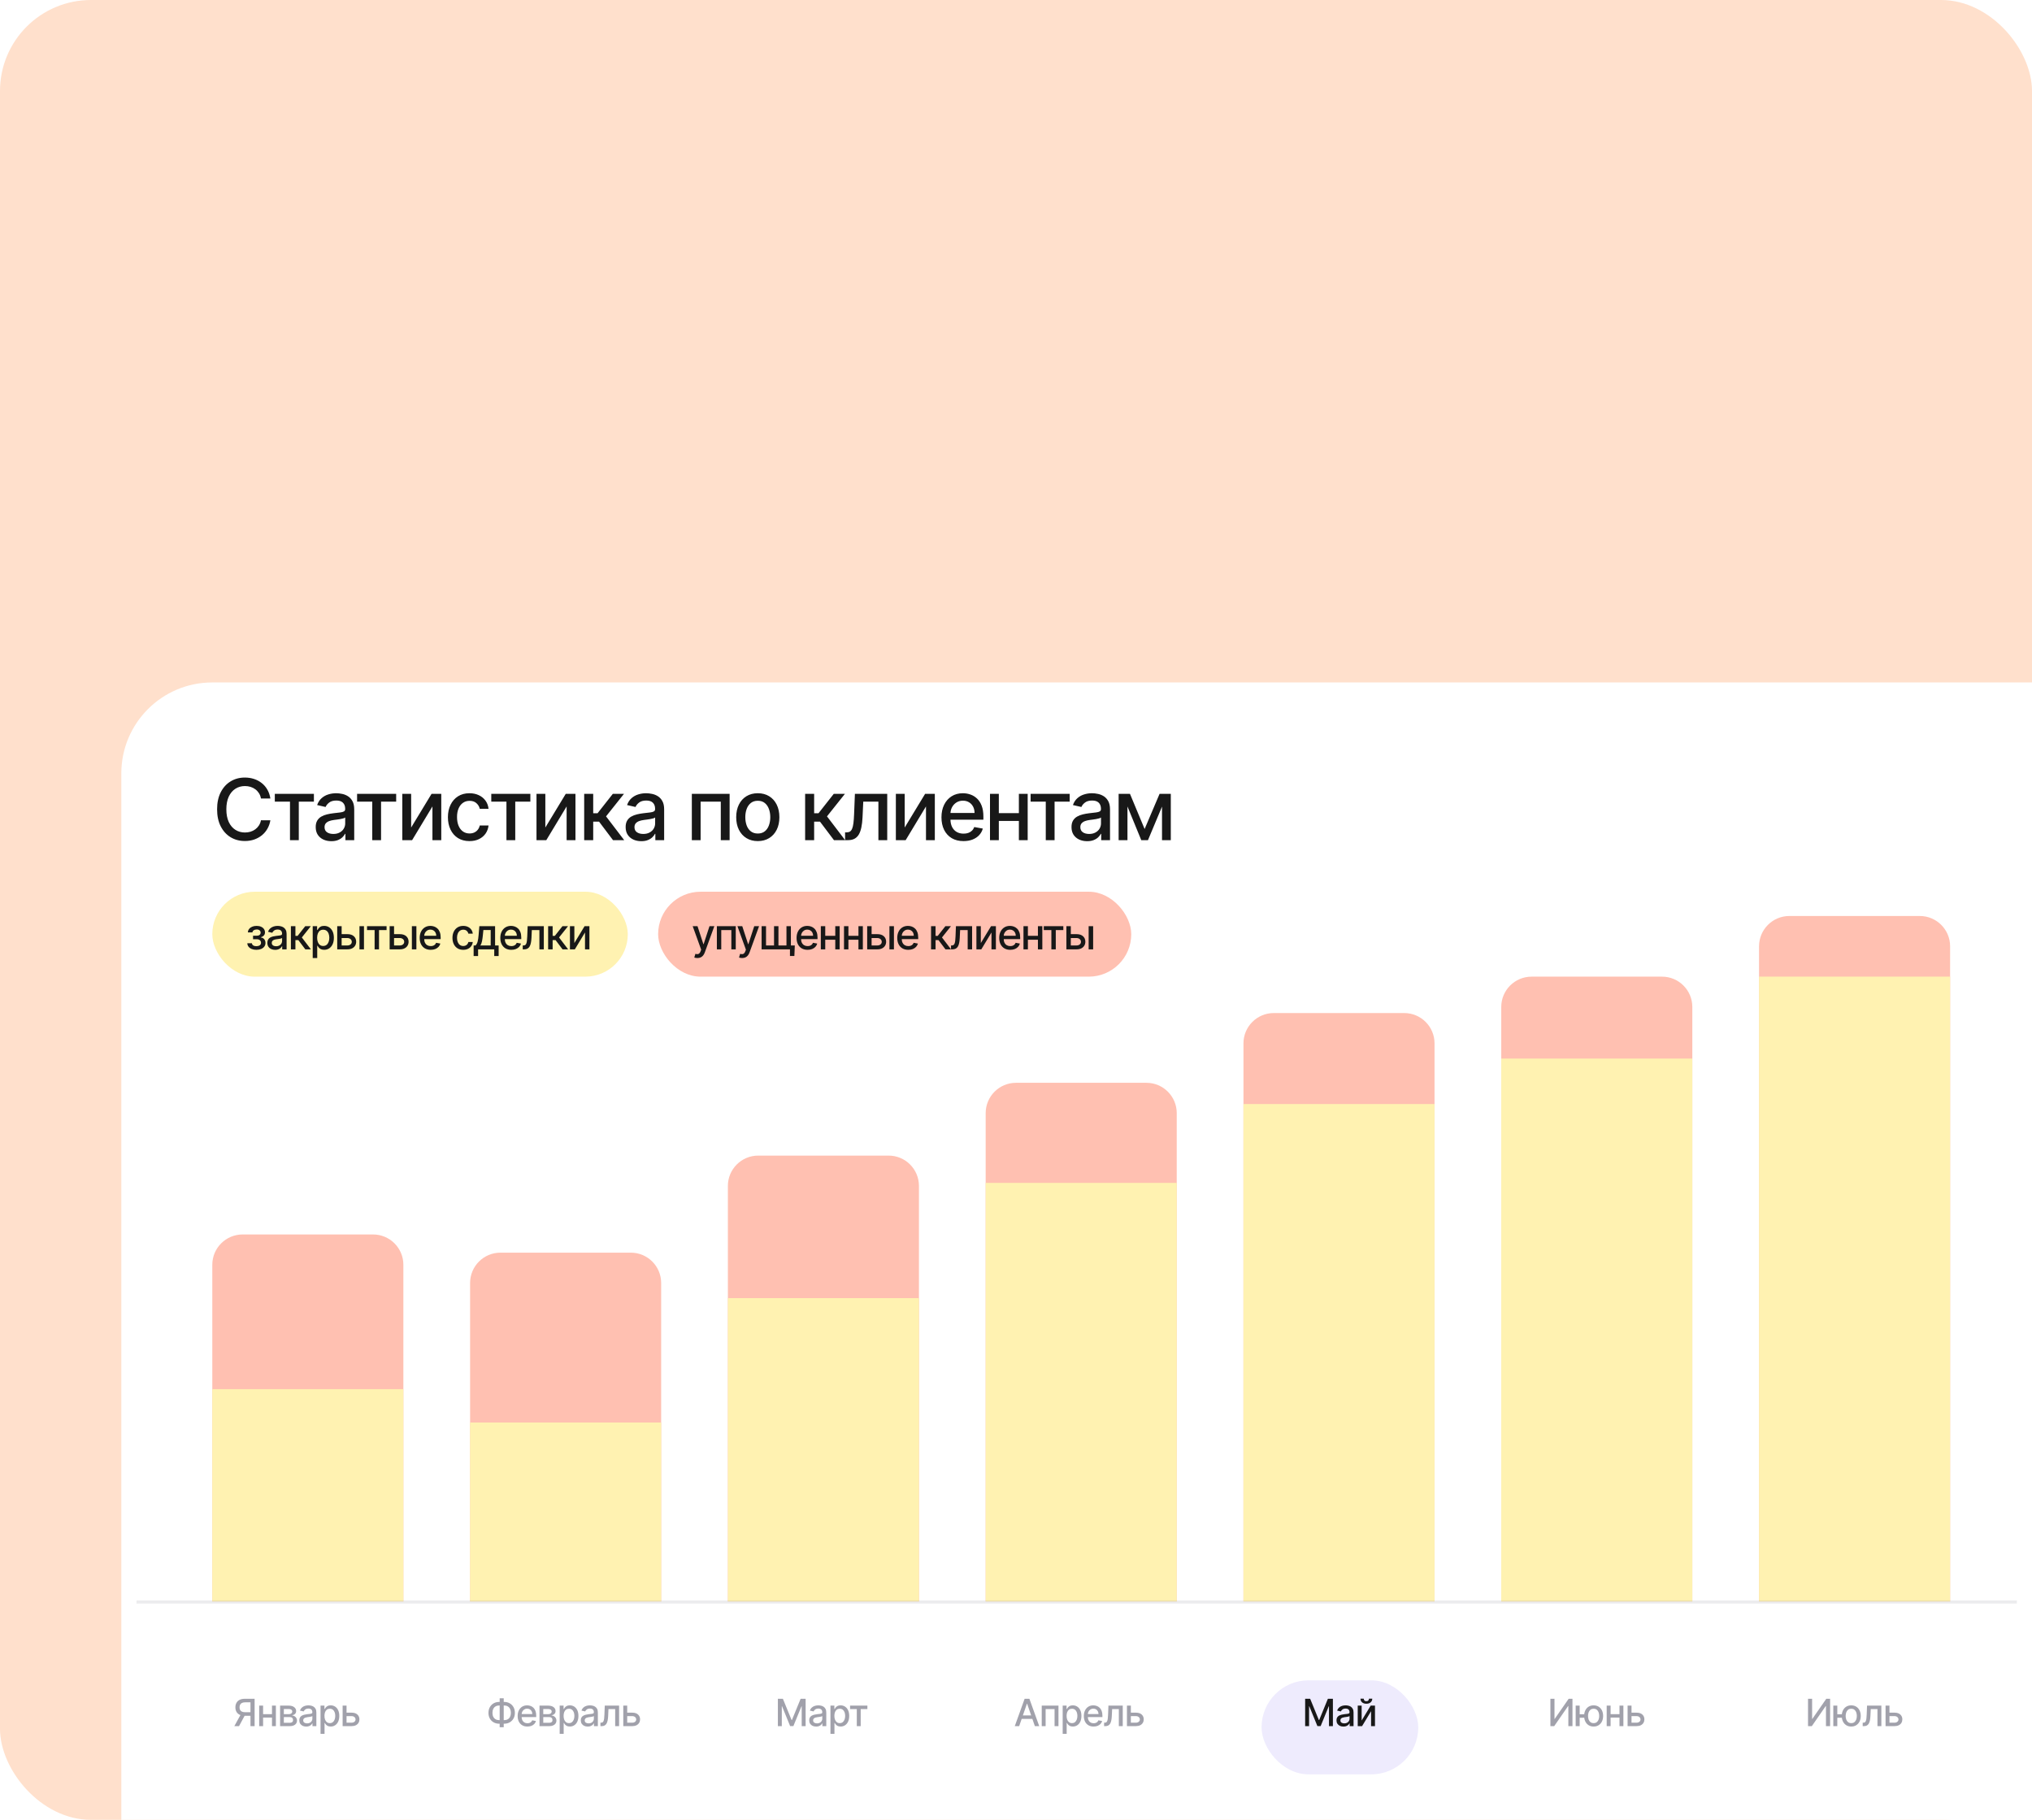
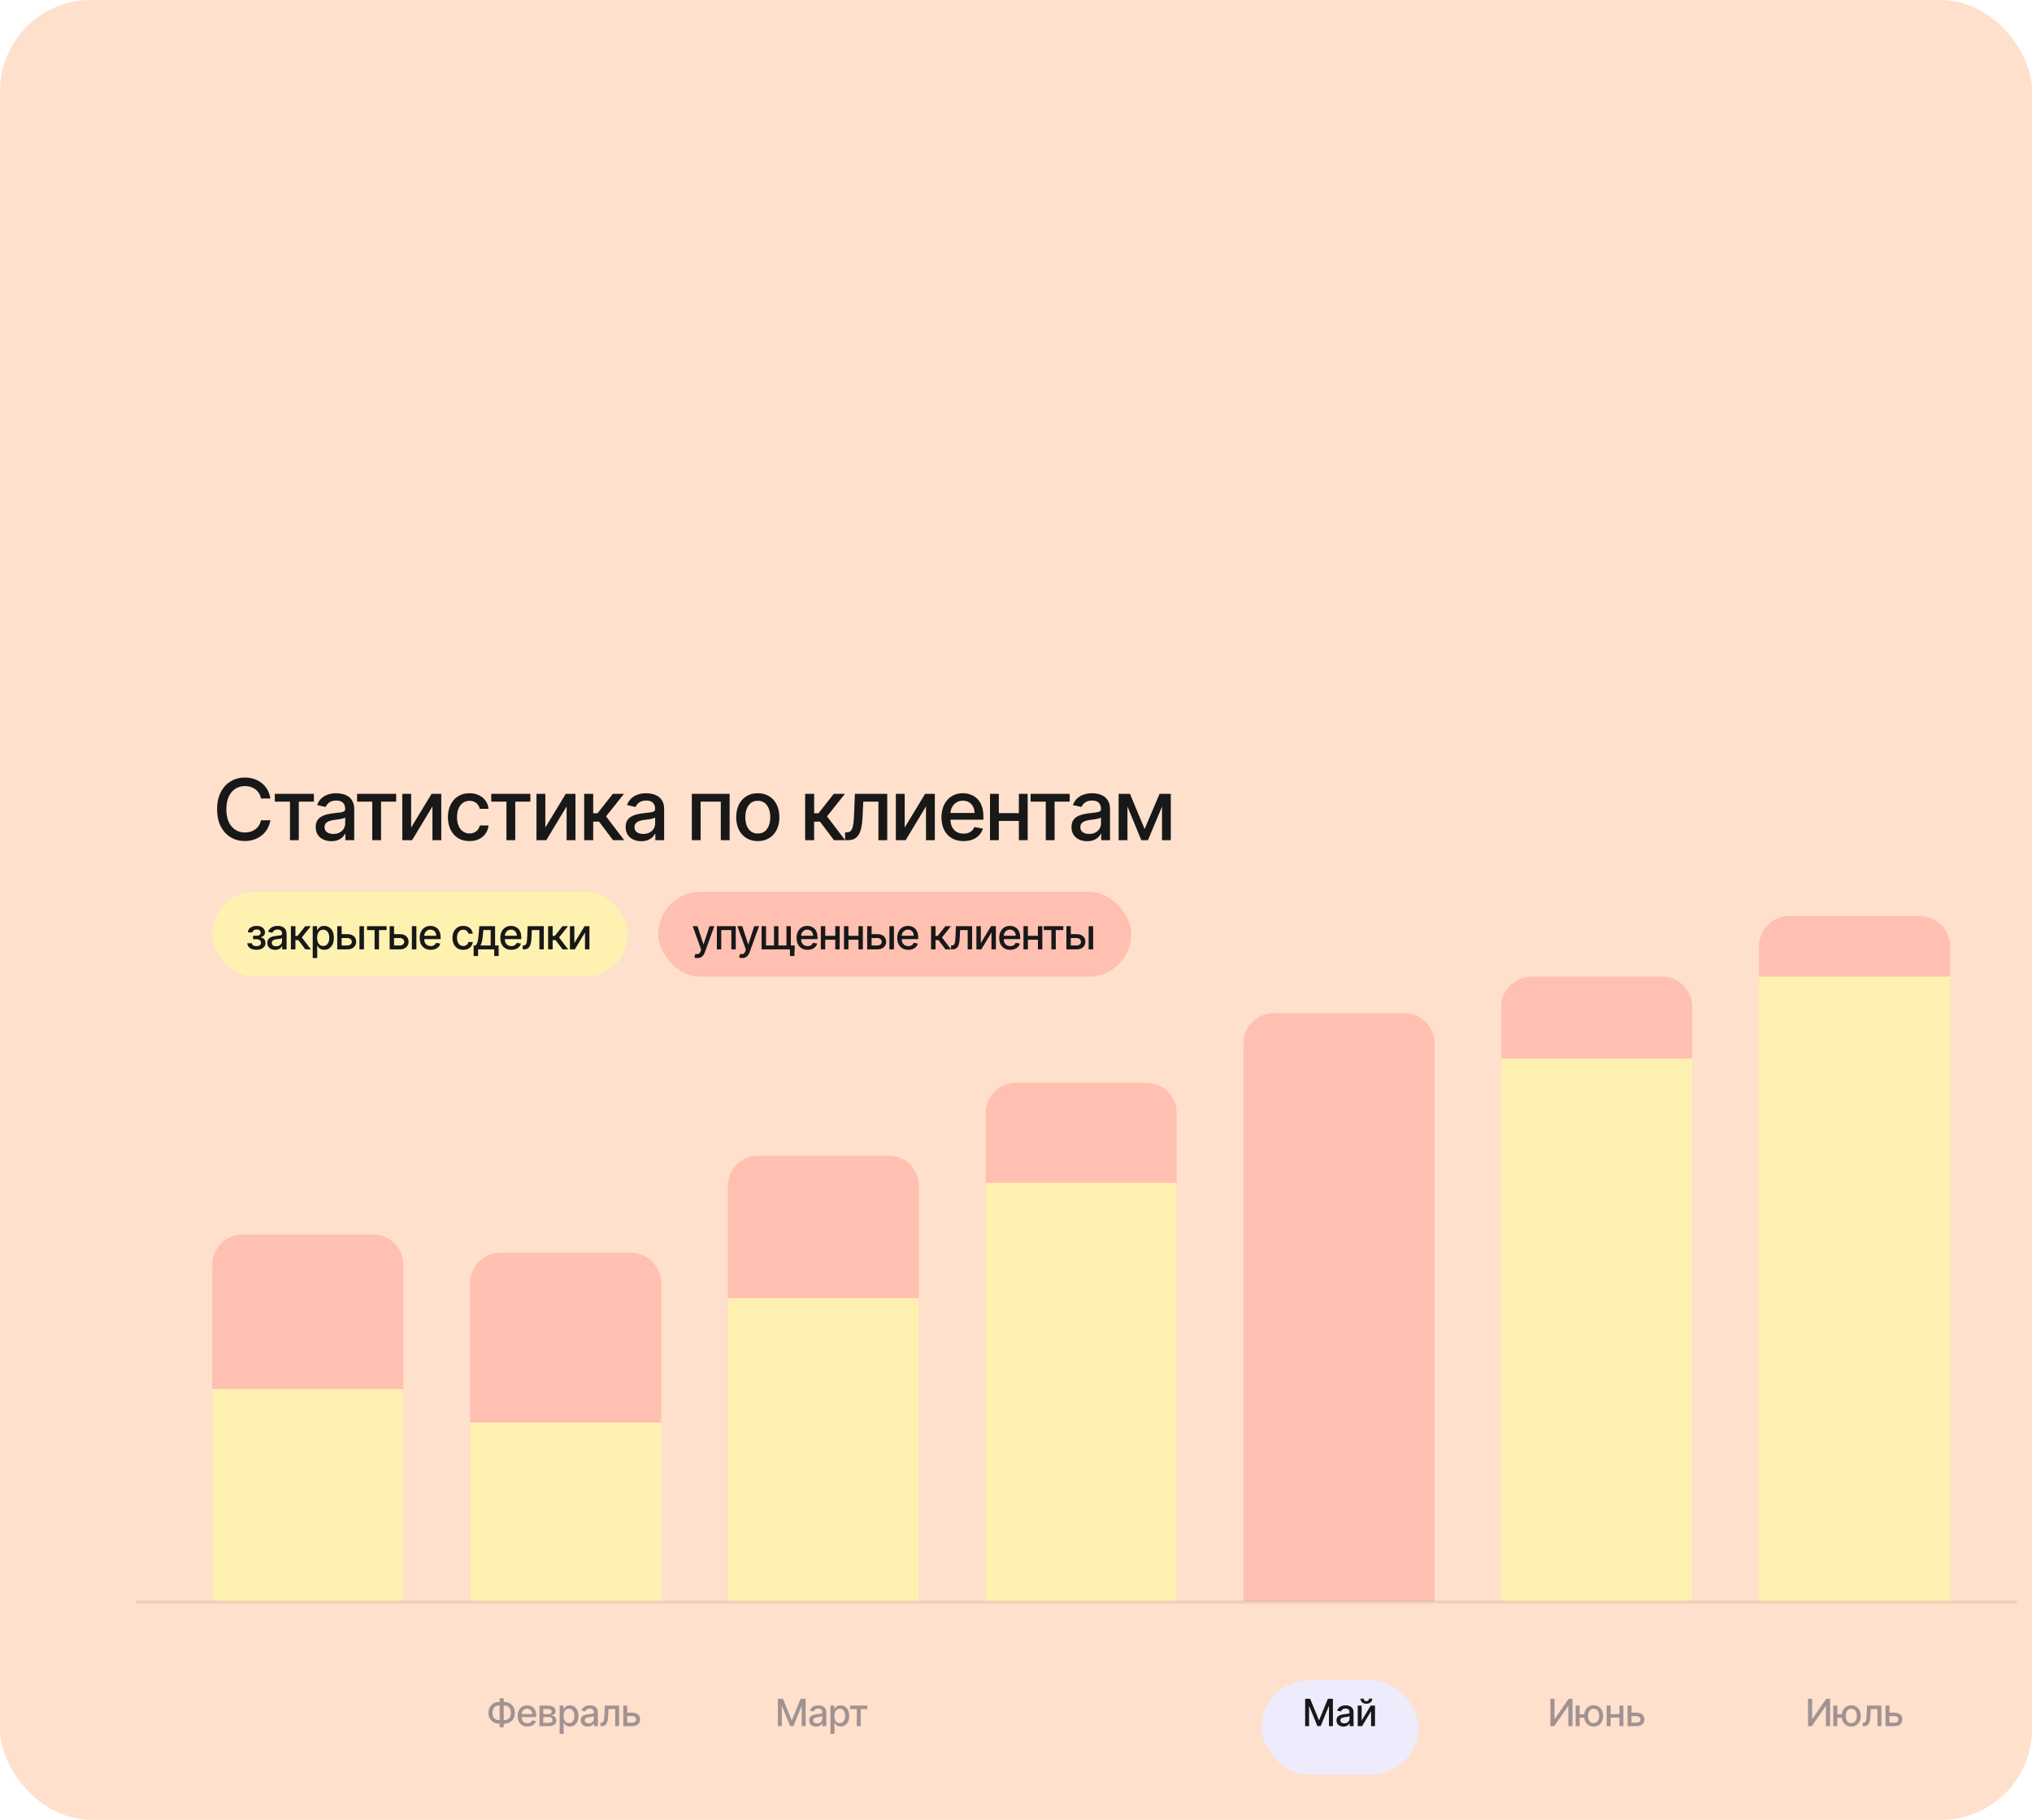
<svg xmlns="http://www.w3.org/2000/svg" width="670" height="600" viewBox="0 0 670 600" fill="none">
  <rect width="670" height="600" rx="30" fill="#FFE0CC" />
  <g clip-path="url(#clip0_563_5041)">
-     <path d="M40 255C40 238.431 53.431 225 70 225H670V600H40V255Z" fill="white" />
    <g filter="url(#filter0_d_563_5041)">
      <rect x="415.967" y="548.834" width="51.667" height="31" rx="15.5" fill="#EEEBFD" />
    </g>
    <path d="M70 417C70 411.477 74.477 407 80 407H123C128.523 407 133 411.477 133 417V528H70V417Z" fill="#FFC0B1" />
    <rect x="70" y="458" width="63" height="70" fill="#FFF2B1" />
    <path d="M155 423C155 417.477 159.477 413 165 413H208C213.523 413 218 417.477 218 423V528H155V423Z" fill="#FFC0B1" />
    <rect x="155" y="469" width="63" height="59" fill="#FFF2B1" />
    <path d="M240 391C240 385.477 244.477 381 250 381H293C298.523 381 303 385.477 303 391V528H240V391Z" fill="#FFC0B1" />
    <rect x="240" y="428" width="63" height="100" fill="#FFF2B1" />
    <path d="M325 367C325 361.477 329.477 357 335 357H378C383.523 357 388 361.477 388 367V528H325V367Z" fill="#FFC0B1" />
    <rect x="325" y="390" width="63" height="138" fill="#FFF2B1" />
    <path d="M410 344C410 338.477 414.477 334 420 334H463C468.523 334 473 338.477 473 344V528H410V344Z" fill="#FFC0B1" />
-     <rect x="410" y="364" width="63" height="164" fill="#FFF2B1" />
    <path d="M495 332C495 326.477 499.477 322 505 322H548C553.523 322 558 326.477 558 332V528H495V332Z" fill="#FFC0B1" />
    <rect x="495" y="349" width="63" height="179" fill="#FFF2B1" />
    <path d="M580 312C580 306.477 584.477 302 590 302H633C638.523 302 643 306.477 643 312V528H580V312Z" fill="#FFC0B1" />
    <rect x="580" y="322" width="63" height="206" fill="#FFF2B1" />
-     <path opacity="0.5" d="M83.952 569.102H82.587V561.25H80.878C80.432 561.25 80.07 561.318 79.791 561.453C79.512 561.585 79.308 561.776 79.179 562.025C79.049 562.275 78.985 562.57 78.985 562.91C78.985 563.248 79.049 563.537 79.179 563.778C79.308 564.019 79.51 564.202 79.786 564.328C80.062 564.454 80.422 564.518 80.865 564.518H83.177V565.689H80.737C80.042 565.689 79.462 565.573 78.998 565.341C78.537 565.109 78.191 564.785 77.959 564.368C77.73 563.948 77.615 563.462 77.615 562.91C77.615 562.356 77.73 561.867 77.959 561.444C78.188 561.018 78.533 560.685 78.994 560.444C79.458 560.204 80.037 560.083 80.733 560.083H83.952V569.102ZM79.5 565.033H81.006L78.818 569.102H77.272L79.5 565.033ZM90.044 565.152V566.292H86.381V565.152H90.044ZM86.751 562.338V569.102H85.46V562.338H86.751ZM90.965 562.338V569.102H89.679V562.338H90.965ZM92.354 569.102V562.338H95.159C95.922 562.338 96.527 562.501 96.973 562.827C97.419 563.15 97.642 563.588 97.642 564.143C97.642 564.54 97.516 564.854 97.264 565.086C97.011 565.318 96.677 565.473 96.26 565.552C96.562 565.588 96.84 565.679 97.092 565.825C97.344 565.969 97.547 566.163 97.7 566.407C97.855 566.65 97.933 566.941 97.933 567.279C97.933 567.637 97.841 567.954 97.656 568.23C97.471 568.503 97.202 568.717 96.85 568.873C96.5 569.025 96.079 569.102 95.586 569.102H92.354ZM93.591 568.001H95.586C95.912 568.001 96.167 567.923 96.352 567.767C96.537 567.612 96.63 567.4 96.63 567.133C96.63 566.819 96.537 566.573 96.352 566.393C96.167 566.211 95.912 566.12 95.586 566.12H93.591V568.001ZM93.591 565.156H95.172C95.419 565.156 95.63 565.121 95.806 565.05C95.985 564.98 96.122 564.88 96.216 564.751C96.313 564.619 96.361 564.463 96.361 564.284C96.361 564.023 96.254 563.819 96.04 563.672C95.825 563.525 95.532 563.452 95.159 563.452H93.591V565.156ZM100.974 569.251C100.545 569.251 100.158 569.172 99.811 569.013C99.465 568.852 99.19 568.619 98.988 568.313C98.788 568.008 98.688 567.634 98.688 567.19C98.688 566.809 98.762 566.495 98.909 566.248C99.055 566.002 99.253 565.806 99.503 565.662C99.752 565.519 100.031 565.41 100.34 565.337C100.648 565.263 100.962 565.207 101.282 565.169C101.687 565.122 102.016 565.084 102.268 565.055C102.521 565.023 102.704 564.971 102.819 564.901C102.933 564.83 102.99 564.716 102.99 564.557V564.526C102.99 564.142 102.882 563.844 102.665 563.633C102.45 563.421 102.13 563.315 101.705 563.315C101.261 563.315 100.912 563.414 100.657 563.611C100.404 563.804 100.229 564.02 100.133 564.258L98.895 563.976C99.042 563.565 99.256 563.233 99.538 562.981C99.823 562.725 100.15 562.54 100.52 562.426C100.89 562.309 101.279 562.25 101.687 562.25C101.957 562.25 102.243 562.282 102.546 562.347C102.851 562.408 103.136 562.523 103.4 562.69C103.667 562.858 103.886 563.097 104.056 563.408C104.226 563.716 104.311 564.117 104.311 564.61V569.102H103.026V568.177H102.973C102.888 568.347 102.76 568.514 102.59 568.679C102.419 568.843 102.201 568.98 101.934 569.088C101.666 569.197 101.346 569.251 100.974 569.251ZM101.26 568.194C101.624 568.194 101.935 568.123 102.193 567.979C102.455 567.835 102.653 567.647 102.788 567.415C102.926 567.18 102.995 566.929 102.995 566.662V565.79C102.948 565.837 102.857 565.881 102.722 565.922C102.59 565.96 102.439 565.994 102.268 566.024C102.098 566.05 101.932 566.075 101.771 566.098C101.609 566.119 101.474 566.137 101.366 566.151C101.11 566.184 100.877 566.238 100.665 566.314C100.457 566.391 100.29 566.501 100.163 566.644C100.04 566.785 99.978 566.973 99.978 567.208C99.978 567.534 100.099 567.781 100.34 567.948C100.58 568.112 100.887 568.194 101.26 568.194ZM105.693 571.638V562.338H106.979V563.434H107.089C107.165 563.293 107.275 563.131 107.419 562.946C107.563 562.761 107.763 562.599 108.018 562.461C108.274 562.32 108.611 562.25 109.031 562.25C109.577 562.25 110.064 562.388 110.493 562.664C110.921 562.94 111.258 563.337 111.501 563.857C111.748 564.377 111.871 565.002 111.871 565.733C111.871 566.464 111.749 567.091 111.506 567.613C111.262 568.133 110.927 568.534 110.502 568.815C110.076 569.094 109.59 569.234 109.044 569.234C108.633 569.234 108.297 569.165 108.036 569.027C107.777 568.889 107.575 568.727 107.428 568.542C107.281 568.357 107.168 568.193 107.089 568.049H107.01V571.638H105.693ZM106.983 565.72C106.983 566.195 107.052 566.612 107.19 566.97C107.328 567.328 107.528 567.609 107.789 567.811C108.05 568.011 108.37 568.111 108.749 568.111C109.142 568.111 109.471 568.007 109.735 567.798C110 567.587 110.199 567.301 110.334 566.939C110.472 566.578 110.541 566.172 110.541 565.72C110.541 565.274 110.474 564.873 110.339 564.518C110.207 564.162 110.007 563.882 109.74 563.677C109.476 563.471 109.145 563.368 108.749 563.368C108.367 563.368 108.045 563.467 107.78 563.663C107.519 563.86 107.321 564.135 107.186 564.487C107.051 564.839 106.983 565.25 106.983 565.72ZM113.965 564.663H115.929C116.757 564.663 117.394 564.868 117.84 565.279C118.286 565.69 118.509 566.22 118.509 566.869C118.509 567.292 118.41 567.672 118.21 568.01C118.01 568.347 117.718 568.614 117.334 568.811C116.949 569.005 116.481 569.102 115.929 569.102H112.974V562.338H114.264V567.965H115.929C116.308 567.965 116.619 567.867 116.862 567.67C117.106 567.471 117.228 567.217 117.228 566.909C117.228 566.583 117.106 566.317 116.862 566.112C116.619 565.903 116.308 565.799 115.929 565.799H113.965V564.663Z" fill="#454459" />
    <path d="M430.339 560.083H431.991L434.862 567.094H434.967L437.838 560.083H439.49V569.102H438.195V562.576H438.111L435.452 569.088H434.377L431.718 562.571H431.634V569.102H430.339V560.083ZM442.959 569.251C442.53 569.251 442.143 569.172 441.796 569.013C441.45 568.852 441.175 568.619 440.973 568.313C440.773 568.008 440.673 567.634 440.673 567.19C440.673 566.809 440.747 566.495 440.893 566.248C441.04 566.002 441.238 565.806 441.488 565.662C441.737 565.519 442.016 565.41 442.325 565.337C442.633 565.263 442.947 565.207 443.267 565.169C443.672 565.122 444.001 565.084 444.253 565.055C444.506 565.023 444.689 564.971 444.804 564.901C444.918 564.83 444.975 564.716 444.975 564.557V564.526C444.975 564.142 444.867 563.844 444.65 563.633C444.435 563.421 444.115 563.315 443.69 563.315C443.246 563.315 442.897 563.414 442.642 563.611C442.389 563.804 442.214 564.02 442.118 564.258L440.88 563.976C441.027 563.565 441.241 563.233 441.523 562.981C441.808 562.725 442.135 562.54 442.505 562.426C442.875 562.309 443.264 562.25 443.672 562.25C443.942 562.25 444.228 562.282 444.531 562.347C444.836 562.408 445.121 562.523 445.385 562.69C445.652 562.858 445.871 563.097 446.041 563.408C446.211 563.716 446.296 564.117 446.296 564.61V569.102H445.011V568.177H444.958C444.873 568.347 444.745 568.514 444.575 568.679C444.404 568.843 444.186 568.98 443.919 569.088C443.651 569.197 443.331 569.251 442.959 569.251ZM443.245 568.194C443.609 568.194 443.92 568.123 444.178 567.979C444.44 567.835 444.638 567.647 444.773 567.415C444.911 567.18 444.98 566.929 444.98 566.662V565.79C444.933 565.837 444.842 565.881 444.707 565.922C444.575 565.96 444.423 565.994 444.253 566.024C444.083 566.05 443.917 566.075 443.756 566.098C443.594 566.119 443.459 566.137 443.351 566.151C443.095 566.184 442.862 566.238 442.65 566.314C442.442 566.391 442.275 566.501 442.148 566.644C442.025 566.785 441.963 566.973 441.963 567.208C441.963 567.534 442.084 567.781 442.325 567.948C442.565 568.112 442.872 568.194 443.245 568.194ZM448.968 567.257L451.949 562.338H453.367V569.102H452.077V564.179L449.109 569.102H447.678V562.338H448.968V567.257ZM451.386 560.048H452.469C452.469 560.544 452.293 560.948 451.941 561.259C451.591 561.567 451.119 561.721 450.523 561.721C449.93 561.721 449.459 561.567 449.109 561.259C448.76 560.948 448.585 560.544 448.585 560.048H449.664C449.664 560.268 449.729 560.464 449.858 560.634C449.987 560.801 450.209 560.885 450.523 560.885C450.831 560.885 451.051 560.801 451.183 560.634C451.318 560.466 451.386 560.271 451.386 560.048Z" fill="#181818" />
    <path opacity="0.5" d="M164.605 561.123H166.23C166.917 561.123 167.526 561.274 168.057 561.576C168.592 561.876 169.01 562.297 169.312 562.84C169.618 563.38 169.77 564.008 169.77 564.725C169.77 565.435 169.618 566.059 169.312 566.596C169.01 567.133 168.592 567.553 168.057 567.855C167.526 568.155 166.917 568.305 166.23 568.305H164.605C163.918 568.305 163.308 568.156 162.773 567.86C162.239 567.56 161.819 567.144 161.514 566.609C161.212 566.075 161.06 565.451 161.06 564.738C161.06 564.019 161.213 563.387 161.518 562.844C161.824 562.301 162.242 561.878 162.773 561.576C163.308 561.274 163.918 561.123 164.605 561.123ZM164.605 562.298C164.136 562.298 163.735 562.397 163.403 562.593C163.071 562.787 162.817 563.066 162.641 563.43C162.465 563.794 162.377 564.23 162.377 564.738C162.377 565.234 162.465 565.661 162.641 566.019C162.82 566.374 163.076 566.649 163.407 566.843C163.739 567.033 164.138 567.129 164.605 567.129H166.234C166.701 567.129 167.099 567.033 167.428 566.843C167.76 566.649 168.012 566.373 168.185 566.015C168.361 565.654 168.449 565.224 168.449 564.725C168.449 564.223 168.361 563.791 168.185 563.43C168.012 563.066 167.76 562.787 167.428 562.593C167.099 562.397 166.701 562.298 166.234 562.298H164.605ZM166.089 559.925V569.471H164.755V559.925H166.089ZM173.9 569.238C173.233 569.238 172.66 569.096 172.178 568.811C171.7 568.523 171.33 568.12 171.068 567.6C170.81 567.077 170.681 566.465 170.681 565.764C170.681 565.071 170.81 564.46 171.068 563.932C171.33 563.404 171.694 562.991 172.16 562.695C172.63 562.398 173.179 562.25 173.807 562.25C174.189 562.25 174.559 562.313 174.917 562.439C175.275 562.565 175.597 562.764 175.881 563.034C176.166 563.304 176.391 563.655 176.555 564.086C176.719 564.515 176.802 565.036 176.802 565.649V566.116H171.425V565.13H175.511C175.511 564.783 175.441 564.477 175.3 564.209C175.159 563.939 174.961 563.726 174.706 563.571C174.453 563.415 174.157 563.337 173.816 563.337C173.446 563.337 173.123 563.428 172.847 563.611C172.574 563.79 172.363 564.024 172.213 564.315C172.067 564.603 171.993 564.915 171.993 565.253V566.024C171.993 566.476 172.072 566.86 172.231 567.177C172.392 567.494 172.617 567.737 172.905 567.904C173.192 568.068 173.528 568.15 173.913 568.15C174.163 568.15 174.39 568.115 174.596 568.045C174.801 567.971 174.979 567.863 175.128 567.719C175.278 567.575 175.393 567.397 175.472 567.186L176.718 567.411C176.618 567.778 176.439 568.099 176.181 568.375C175.925 568.648 175.604 568.861 175.216 569.013C174.832 569.163 174.393 569.238 173.9 569.238ZM177.89 569.102V562.338H180.695C181.459 562.338 182.063 562.501 182.51 562.827C182.956 563.15 183.179 563.588 183.179 564.143C183.179 564.54 183.053 564.854 182.8 565.086C182.548 565.318 182.213 565.473 181.796 565.552C182.099 565.588 182.376 565.679 182.629 565.825C182.881 565.969 183.084 566.163 183.236 566.407C183.392 566.65 183.47 566.941 183.47 567.279C183.47 567.637 183.377 567.954 183.192 568.23C183.007 568.503 182.739 568.717 182.386 568.873C182.037 569.025 181.616 569.102 181.123 569.102H177.89ZM179.128 568.001H181.123C181.448 568.001 181.704 567.923 181.889 567.767C182.074 567.612 182.166 567.4 182.166 567.133C182.166 566.819 182.074 566.573 181.889 566.393C181.704 566.211 181.448 566.12 181.123 566.12H179.128V568.001ZM179.128 565.156H180.709C180.955 565.156 181.167 565.121 181.343 565.05C181.522 564.98 181.658 564.88 181.752 564.751C181.849 564.619 181.898 564.463 181.898 564.284C181.898 564.023 181.79 563.819 181.576 563.672C181.362 563.525 181.068 563.452 180.695 563.452H179.128V565.156ZM184.542 571.638V562.338H185.828V563.434H185.938C186.014 563.293 186.124 563.131 186.268 562.946C186.412 562.761 186.612 562.599 186.867 562.461C187.122 562.32 187.46 562.25 187.88 562.25C188.426 562.25 188.913 562.388 189.342 562.664C189.77 562.94 190.106 563.337 190.35 563.857C190.597 564.377 190.72 565.002 190.72 565.733C190.72 566.464 190.598 567.091 190.354 567.613C190.111 568.133 189.776 568.534 189.35 568.815C188.925 569.094 188.439 569.234 187.893 569.234C187.482 569.234 187.146 569.165 186.885 569.027C186.626 568.889 186.424 568.727 186.277 568.542C186.13 568.357 186.017 568.193 185.938 568.049H185.859V571.638H184.542ZM185.832 565.72C185.832 566.195 185.901 566.612 186.039 566.97C186.177 567.328 186.377 567.609 186.638 567.811C186.899 568.011 187.219 568.111 187.598 568.111C187.991 568.111 188.32 568.007 188.584 567.798C188.848 567.587 189.048 567.301 189.183 566.939C189.321 566.578 189.39 566.172 189.39 565.72C189.39 565.274 189.323 564.873 189.188 564.518C189.055 564.162 188.856 563.882 188.589 563.677C188.324 563.471 187.994 563.368 187.598 563.368C187.216 563.368 186.893 563.467 186.629 563.663C186.368 563.86 186.17 564.135 186.035 564.487C185.9 564.839 185.832 565.25 185.832 565.72ZM193.791 569.251C193.363 569.251 192.975 569.172 192.629 569.013C192.282 568.852 192.008 568.619 191.805 568.313C191.606 568.008 191.506 567.634 191.506 567.19C191.506 566.809 191.579 566.495 191.726 566.248C191.873 566.002 192.071 565.806 192.321 565.662C192.57 565.519 192.849 565.41 193.157 565.337C193.466 565.263 193.78 565.207 194.1 565.169C194.505 565.122 194.834 565.084 195.086 565.055C195.338 565.023 195.522 564.971 195.636 564.901C195.751 564.83 195.808 564.716 195.808 564.557V564.526C195.808 564.142 195.7 563.844 195.482 563.633C195.268 563.421 194.948 563.315 194.522 563.315C194.079 563.315 193.73 563.414 193.474 563.611C193.222 563.804 193.047 564.02 192.95 564.258L191.713 563.976C191.86 563.565 192.074 563.233 192.356 562.981C192.641 562.725 192.968 562.54 193.338 562.426C193.708 562.309 194.097 562.25 194.505 562.25C194.775 562.25 195.061 562.282 195.363 562.347C195.669 562.408 195.953 562.523 196.218 562.69C196.485 562.858 196.704 563.097 196.874 563.408C197.044 563.716 197.129 564.117 197.129 564.61V569.102H195.843V568.177H195.791C195.705 568.347 195.578 568.514 195.407 568.679C195.237 568.843 195.018 568.98 194.751 569.088C194.484 569.197 194.164 569.251 193.791 569.251ZM194.078 568.194C194.442 568.194 194.753 568.123 195.011 567.979C195.272 567.835 195.471 567.647 195.606 567.415C195.744 567.18 195.813 566.929 195.813 566.662V565.79C195.766 565.837 195.675 565.881 195.54 565.922C195.407 565.96 195.256 565.994 195.086 566.024C194.916 566.05 194.75 566.075 194.588 566.098C194.427 566.119 194.292 566.137 194.183 566.151C193.928 566.184 193.695 566.238 193.483 566.314C193.275 566.391 193.107 566.501 192.981 566.644C192.858 566.785 192.796 566.973 192.796 567.208C192.796 567.534 192.917 567.781 193.157 567.948C193.398 568.112 193.705 568.194 194.078 568.194ZM197.978 569.102L197.974 567.961H198.216C198.404 567.961 198.561 567.921 198.687 567.842C198.816 567.76 198.922 567.622 199.004 567.428C199.086 567.235 199.149 566.967 199.193 566.627C199.237 566.283 199.27 565.852 199.29 565.332L199.409 562.338H204.13V569.102H202.839V563.474H200.629L200.523 565.773C200.497 566.33 200.44 566.818 200.351 567.235C200.266 567.651 200.142 567.999 199.977 568.278C199.813 568.554 199.601 568.761 199.343 568.899C199.085 569.034 198.771 569.102 198.401 569.102H197.978ZM206.504 564.663H208.468C209.296 564.663 209.933 564.868 210.379 565.279C210.825 565.69 211.049 566.22 211.049 566.869C211.049 567.292 210.949 567.672 210.749 568.01C210.549 568.347 210.257 568.614 209.873 568.811C209.488 569.005 209.02 569.102 208.468 569.102H205.513V562.338H206.804V567.965H208.468C208.847 567.965 209.158 567.867 209.402 567.67C209.645 567.471 209.767 567.217 209.767 566.909C209.767 566.583 209.645 566.317 209.402 566.112C209.158 565.903 208.847 565.799 208.468 565.799H206.504V564.663Z" fill="#454459" />
    <path opacity="0.5" d="M256.486 560.083H258.137L261.008 567.094H261.114L263.985 560.083H265.636V569.102H264.341V562.576H264.258L261.598 569.088H260.524L257.864 562.571H257.78V569.102H256.486V560.083ZM269.105 569.251C268.676 569.251 268.289 569.172 267.942 569.013C267.596 568.852 267.321 568.619 267.119 568.313C266.919 568.008 266.819 567.634 266.819 567.19C266.819 566.809 266.893 566.495 267.04 566.248C267.186 566.002 267.385 565.806 267.634 565.662C267.884 565.519 268.163 565.41 268.471 565.337C268.779 565.263 269.093 565.207 269.413 565.169C269.818 565.122 270.147 565.084 270.399 565.055C270.652 565.023 270.835 564.971 270.95 564.901C271.064 564.83 271.122 564.716 271.122 564.557V564.526C271.122 564.142 271.013 563.844 270.796 563.633C270.581 563.421 270.261 563.315 269.836 563.315C269.393 563.315 269.043 563.414 268.788 563.611C268.535 563.804 268.361 564.02 268.264 564.258L267.026 563.976C267.173 563.565 267.388 563.233 267.669 562.981C267.954 562.725 268.281 562.54 268.651 562.426C269.021 562.309 269.41 562.25 269.818 562.25C270.088 562.25 270.374 562.282 270.677 562.347C270.982 562.408 271.267 562.523 271.531 562.69C271.798 562.858 272.017 563.097 272.187 563.408C272.357 563.716 272.443 564.117 272.443 564.61V569.102H271.157V568.177H271.104C271.019 568.347 270.891 568.514 270.721 568.679C270.551 568.843 270.332 568.98 270.065 569.088C269.798 569.197 269.478 569.251 269.105 569.251ZM269.391 568.194C269.755 568.194 270.066 568.123 270.325 567.979C270.586 567.835 270.784 567.647 270.919 567.415C271.057 567.18 271.126 566.929 271.126 566.662V565.79C271.079 565.837 270.988 565.881 270.853 565.922C270.721 565.96 270.57 565.994 270.399 566.024C270.229 566.05 270.063 566.075 269.902 566.098C269.74 566.119 269.605 566.137 269.497 566.151C269.241 566.184 269.008 566.238 268.797 566.314C268.588 566.391 268.421 566.501 268.295 566.644C268.171 566.785 268.11 566.973 268.11 567.208C268.11 567.534 268.23 567.781 268.471 567.948C268.711 568.112 269.018 568.194 269.391 568.194ZM273.824 571.638V562.338H275.11V563.434H275.22C275.296 563.293 275.407 563.131 275.55 562.946C275.694 562.761 275.894 562.599 276.149 562.461C276.405 562.32 276.742 562.25 277.162 562.25C277.708 562.25 278.195 562.388 278.624 562.664C279.053 562.94 279.389 563.337 279.632 563.857C279.879 564.377 280.002 565.002 280.002 565.733C280.002 566.464 279.88 567.091 279.637 567.613C279.393 568.133 279.058 568.534 278.633 568.815C278.207 569.094 277.721 569.234 277.175 569.234C276.764 569.234 276.428 569.165 276.167 569.027C275.909 568.889 275.706 568.727 275.559 568.542C275.412 568.357 275.299 568.193 275.22 568.049H275.141V571.638H273.824ZM275.114 565.72C275.114 566.195 275.183 566.612 275.321 566.97C275.459 567.328 275.659 567.609 275.92 567.811C276.182 568.011 276.502 568.111 276.88 568.111C277.274 568.111 277.602 568.007 277.867 567.798C278.131 567.587 278.33 567.301 278.465 566.939C278.603 566.578 278.672 566.172 278.672 565.72C278.672 565.274 278.605 564.873 278.47 564.518C278.338 564.162 278.138 563.882 277.871 563.677C277.607 563.471 277.277 563.368 276.88 563.368C276.499 563.368 276.176 563.467 275.912 563.663C275.65 563.86 275.452 564.135 275.317 564.487C275.182 564.839 275.114 565.25 275.114 565.72ZM280.291 563.474V562.338H285.998V563.474H283.791V569.102H282.506V563.474H280.291Z" fill="#454459" />
    <path opacity="0.5" d="M511.205 560.083H512.552V566.706H512.636L517.224 560.083H518.483V569.102H517.123V562.488H517.039L512.46 569.102H511.205V560.083ZM523.394 565.2V566.345H519.788V565.2H523.394ZM520.858 562.338V569.102H519.541V562.338H520.858ZM525.455 569.238C524.827 569.238 524.278 569.091 523.808 568.798C523.339 568.504 522.975 568.096 522.716 567.574C522.458 567.048 522.329 566.439 522.329 565.746C522.329 565.047 522.458 564.437 522.716 563.914C522.975 563.389 523.339 562.981 523.808 562.69C524.278 562.397 524.827 562.25 525.455 562.25C526.086 562.25 526.635 562.397 527.102 562.69C527.572 562.981 527.936 563.389 528.194 563.914C528.455 564.437 528.586 565.047 528.586 565.746C528.586 566.439 528.455 567.048 528.194 567.574C527.936 568.096 527.572 568.504 527.102 568.798C526.635 569.091 526.086 569.238 525.455 569.238ZM525.455 568.111C525.881 568.111 526.229 568.004 526.499 567.789C526.772 567.572 526.973 567.284 527.102 566.926C527.231 566.568 527.296 566.175 527.296 565.746C527.296 565.315 527.231 564.92 527.102 564.562C526.973 564.201 526.772 563.911 526.499 563.694C526.229 563.477 525.881 563.368 525.455 563.368C525.033 563.368 524.685 563.477 524.412 563.694C524.139 563.911 523.938 564.201 523.808 564.562C523.679 564.92 523.615 565.315 523.615 565.746C523.615 566.175 523.679 566.568 523.808 566.926C523.938 567.284 524.139 567.572 524.412 567.789C524.685 568.004 525.033 568.111 525.455 568.111ZM534.35 565.152V566.292H530.687V565.152H534.35ZM531.056 562.338V569.102H529.766V562.338H531.056ZM535.271 562.338V569.102H533.985V562.338H535.271ZM537.651 564.663H539.615C540.442 564.663 541.079 564.868 541.526 565.279C541.972 565.69 542.195 566.22 542.195 566.869C542.195 567.292 542.095 567.672 541.896 568.01C541.696 568.347 541.404 568.614 541.019 568.811C540.635 569.005 540.166 569.102 539.615 569.102H536.66V562.338H537.95V567.965H539.615C539.993 567.965 540.304 567.867 540.548 567.67C540.792 567.471 540.914 567.217 540.914 566.909C540.914 566.583 540.792 566.317 540.548 566.112C540.304 565.903 539.993 565.799 539.615 565.799H537.651V564.663Z" fill="#454459" />
-     <path opacity="0.5" d="M336.044 569.102H334.6L337.845 560.083H339.417L342.662 569.102H341.218L338.668 561.721H338.598L336.044 569.102ZM336.286 565.57H340.971V566.715H336.286V565.57ZM343.487 569.102V562.338H349.004V569.102H347.714V563.474H344.768V569.102H343.487ZM350.393 571.638V562.338H351.679V563.434H351.789C351.865 563.293 351.975 563.131 352.119 562.946C352.263 562.761 352.462 562.599 352.718 562.461C352.973 562.32 353.311 562.25 353.731 562.25C354.277 562.25 354.764 562.388 355.192 562.664C355.621 562.94 355.957 563.337 356.201 563.857C356.447 564.377 356.571 565.002 356.571 565.733C356.571 566.464 356.449 567.091 356.205 567.613C355.962 568.133 355.627 568.534 355.201 568.815C354.776 569.094 354.29 569.234 353.744 569.234C353.333 569.234 352.997 569.165 352.735 569.027C352.477 568.889 352.274 568.727 352.128 568.542C351.981 568.357 351.868 568.193 351.789 568.049H351.709V571.638H350.393ZM351.683 565.72C351.683 566.195 351.752 566.612 351.89 566.97C352.028 567.328 352.228 567.609 352.489 567.811C352.75 568.011 353.07 568.111 353.449 568.111C353.842 568.111 354.171 568.007 354.435 567.798C354.699 567.587 354.899 567.301 355.034 566.939C355.172 566.578 355.241 566.172 355.241 565.72C355.241 565.274 355.173 564.873 355.038 564.518C354.906 564.162 354.707 563.882 354.439 563.677C354.175 563.471 353.845 563.368 353.449 563.368C353.067 563.368 352.744 563.467 352.48 563.663C352.219 563.86 352.021 564.135 351.886 564.487C351.75 564.839 351.683 565.25 351.683 565.72ZM360.589 569.238C359.923 569.238 359.349 569.096 358.867 568.811C358.389 568.523 358.019 568.12 357.758 567.6C357.499 567.077 357.37 566.465 357.37 565.764C357.37 565.071 357.499 564.46 357.758 563.932C358.019 563.404 358.383 562.991 358.85 562.695C359.319 562.398 359.868 562.25 360.496 562.25C360.878 562.25 361.248 562.313 361.606 562.439C361.964 562.565 362.286 562.764 362.57 563.034C362.855 563.304 363.08 563.655 363.244 564.086C363.409 564.515 363.491 565.036 363.491 565.649V566.116H358.114V565.13H362.201C362.201 564.783 362.13 564.477 361.989 564.209C361.848 563.939 361.65 563.726 361.395 563.571C361.142 563.415 360.846 563.337 360.505 563.337C360.135 563.337 359.812 563.428 359.537 563.611C359.264 563.79 359.052 564.024 358.902 564.315C358.756 564.603 358.682 564.915 358.682 565.253V566.024C358.682 566.476 358.762 566.86 358.92 567.177C359.082 567.494 359.306 567.737 359.594 567.904C359.881 568.068 360.218 568.15 360.602 568.15C360.852 568.15 361.079 568.115 361.285 568.045C361.49 567.971 361.668 567.863 361.818 567.719C361.967 567.575 362.082 567.397 362.161 567.186L363.407 567.411C363.307 567.778 363.128 568.099 362.87 568.375C362.615 568.648 362.293 568.861 361.906 569.013C361.521 569.163 361.082 569.238 360.589 569.238ZM364.047 569.102L364.042 567.961H364.285C364.472 567.961 364.63 567.921 364.756 567.842C364.885 567.76 364.991 567.622 365.073 567.428C365.155 567.235 365.218 566.967 365.262 566.627C365.306 566.283 365.338 565.852 365.359 565.332L365.478 562.338H370.198V569.102H368.908V563.474H366.698L366.592 565.773C366.566 566.33 366.508 566.818 366.42 567.235C366.335 567.651 366.21 567.999 366.046 568.278C365.882 568.554 365.67 568.761 365.412 568.899C365.154 569.034 364.839 569.102 364.47 569.102H364.047ZM372.573 564.663H374.537C375.365 564.663 376.002 564.868 376.448 565.279C376.894 565.69 377.117 566.22 377.117 566.869C377.117 567.292 377.018 567.672 376.818 568.01C376.618 568.347 376.326 568.614 375.942 568.811C375.557 569.005 375.089 569.102 374.537 569.102H371.582V562.338H372.872V567.965H374.537C374.916 567.965 375.227 567.867 375.47 567.67C375.714 567.471 375.836 567.217 375.836 566.909C375.836 566.583 375.714 566.317 375.47 566.112C375.227 565.903 374.916 565.799 374.537 565.799H372.573V564.663Z" fill="#454459" />
    <path opacity="0.5" d="M596.15 560.083H597.498V566.706H597.581L602.17 560.083H603.429V569.102H602.068V562.488H601.985L597.405 569.102H596.15V560.083ZM608.34 565.2V566.345H604.734V565.2H608.34ZM605.804 562.338V569.102H604.487V562.338H605.804ZM610.401 569.238C609.773 569.238 609.224 569.091 608.754 568.798C608.284 568.504 607.92 568.096 607.662 567.574C607.403 567.048 607.274 566.439 607.274 565.746C607.274 565.047 607.403 564.437 607.662 563.914C607.92 563.389 608.284 562.981 608.754 562.69C609.224 562.397 609.773 562.25 610.401 562.25C611.032 562.25 611.581 562.397 612.048 562.69C612.517 562.981 612.881 563.389 613.14 563.914C613.401 564.437 613.532 565.047 613.532 565.746C613.532 566.439 613.401 567.048 613.14 567.574C612.881 568.096 612.517 568.504 612.048 568.798C611.581 569.091 611.032 569.238 610.401 569.238ZM610.401 568.111C610.826 568.111 611.174 568.004 611.444 567.789C611.717 567.572 611.918 567.284 612.048 566.926C612.177 566.568 612.241 566.175 612.241 565.746C612.241 565.315 612.177 564.92 612.048 564.562C611.918 564.201 611.717 563.911 611.444 563.694C611.174 563.477 610.826 563.368 610.401 563.368C609.978 563.368 609.63 563.477 609.357 563.694C609.084 563.911 608.883 564.201 608.754 564.562C608.625 564.92 608.56 565.315 608.56 565.746C608.56 566.175 608.625 566.568 608.754 566.926C608.883 567.284 609.084 567.572 609.357 567.789C609.63 568.004 609.978 568.111 610.401 568.111ZM614.179 569.102L614.175 567.961H614.417C614.605 567.961 614.762 567.921 614.888 567.842C615.017 567.76 615.123 567.622 615.205 567.428C615.287 567.235 615.35 566.967 615.394 566.627C615.438 566.283 615.471 565.852 615.491 565.332L615.61 562.338H620.331V569.102H619.04V563.474H616.83L616.724 565.773C616.698 566.33 616.64 566.818 616.552 567.235C616.467 567.651 616.343 567.999 616.178 568.278C616.014 568.554 615.802 568.761 615.544 568.899C615.286 569.034 614.972 569.102 614.602 569.102H614.179ZM622.705 564.663H624.669C625.497 564.663 626.134 564.868 626.58 565.279C627.026 565.69 627.249 566.22 627.249 566.869C627.249 567.292 627.15 567.672 626.95 568.01C626.75 568.347 626.458 568.614 626.074 568.811C625.689 569.005 625.221 569.102 624.669 569.102H621.714V562.338H623.005V567.965H624.669C625.048 567.965 625.359 567.867 625.603 567.67C625.846 567.471 625.968 567.217 625.968 566.909C625.968 566.583 625.846 566.317 625.603 566.112C625.359 565.903 625.048 565.799 624.669 565.799H622.705V564.663Z" fill="#454459" />
    <path opacity="0.1" d="M45 528.168H665" stroke="#454459" stroke-width="1.033" />
    <path d="M89.151 263.259H86.048C85.929 262.596 85.707 262.012 85.382 261.509C85.057 261.005 84.66 260.577 84.189 260.226C83.718 259.875 83.191 259.609 82.608 259.43C82.031 259.251 81.418 259.162 80.769 259.162C79.595 259.162 78.544 259.457 77.617 260.047C76.695 260.637 75.966 261.502 75.429 262.642C74.899 263.782 74.633 265.174 74.633 266.818C74.633 268.475 74.899 269.874 75.429 271.014C75.966 272.154 76.698 273.016 77.626 273.599C78.555 274.183 79.599 274.474 80.758 274.474C81.401 274.474 82.011 274.388 82.588 274.216C83.171 274.037 83.698 273.775 84.169 273.43C84.64 273.086 85.037 272.665 85.362 272.168C85.694 271.664 85.922 271.087 86.048 270.438L89.151 270.447C88.985 271.448 88.663 272.37 88.186 273.212C87.715 274.047 87.109 274.769 86.367 275.379C85.631 275.982 84.789 276.45 83.841 276.781C82.893 277.113 81.859 277.278 80.739 277.278C78.975 277.278 77.404 276.861 76.026 276.026C74.647 275.184 73.56 273.981 72.764 272.416C71.975 270.852 71.581 268.986 71.581 266.818C71.581 264.644 71.979 262.778 72.774 261.22C73.57 259.656 74.657 258.456 76.035 257.621C77.414 256.779 78.982 256.358 80.739 256.358C81.819 256.358 82.827 256.514 83.761 256.825C84.703 257.13 85.548 257.581 86.297 258.178C87.046 258.768 87.666 259.49 88.156 260.345C88.647 261.194 88.978 262.165 89.151 263.259ZM90.613 264.293V261.727H103.5V264.293H98.518V277H95.615V264.293H90.613ZM109.258 277.338C108.29 277.338 107.415 277.159 106.633 276.801C105.851 276.437 105.231 275.91 104.773 275.22C104.323 274.531 104.097 273.686 104.097 272.685C104.097 271.823 104.263 271.114 104.595 270.557C104.926 270 105.373 269.559 105.937 269.234C106.5 268.91 107.13 268.664 107.826 268.499C108.522 268.333 109.231 268.207 109.954 268.121C110.869 268.015 111.611 267.929 112.181 267.862C112.751 267.789 113.166 267.673 113.424 267.514C113.683 267.355 113.812 267.097 113.812 266.739V266.669C113.812 265.801 113.567 265.128 113.076 264.651C112.592 264.173 111.87 263.935 110.908 263.935C109.907 263.935 109.119 264.157 108.542 264.601C107.972 265.038 107.577 265.526 107.359 266.062L104.565 265.426C104.896 264.498 105.38 263.749 106.016 263.179C106.659 262.602 107.398 262.185 108.234 261.926C109.069 261.661 109.947 261.528 110.869 261.528C111.479 261.528 112.125 261.601 112.808 261.747C113.497 261.886 114.14 262.145 114.737 262.523C115.34 262.901 115.834 263.441 116.218 264.143C116.603 264.839 116.795 265.744 116.795 266.858V277H113.891V274.912H113.772C113.58 275.296 113.291 275.674 112.907 276.045C112.523 276.417 112.029 276.725 111.425 276.97C110.822 277.215 110.1 277.338 109.258 277.338ZM109.904 274.952C110.726 274.952 111.429 274.789 112.012 274.464C112.602 274.14 113.05 273.715 113.354 273.192C113.666 272.661 113.822 272.095 113.822 271.491V269.523C113.716 269.629 113.51 269.728 113.205 269.821C112.907 269.907 112.566 269.983 112.181 270.05C111.797 270.109 111.422 270.166 111.058 270.219C110.693 270.265 110.388 270.305 110.143 270.338C109.566 270.411 109.039 270.534 108.562 270.706C108.091 270.878 107.713 271.127 107.428 271.452C107.15 271.77 107.011 272.194 107.011 272.724C107.011 273.46 107.282 274.017 107.826 274.395C108.37 274.766 109.062 274.952 109.904 274.952ZM117.74 264.293V261.727H130.627V264.293H125.645V277H122.742V264.293H117.74ZM135.565 272.834L142.296 261.727H145.498V277H142.585V265.884L135.883 277H132.651V261.727H135.565V272.834ZM154.808 277.308C153.33 277.308 152.057 276.973 150.99 276.304C149.93 275.628 149.114 274.696 148.544 273.51C147.974 272.323 147.689 270.964 147.689 269.433C147.689 267.882 147.981 266.513 148.564 265.327C149.147 264.134 149.969 263.202 151.03 262.533C152.091 261.863 153.34 261.528 154.779 261.528C155.939 261.528 156.973 261.744 157.881 262.175C158.789 262.599 159.521 263.196 160.078 263.964C160.642 264.733 160.976 265.632 161.083 266.659H158.189C158.03 265.943 157.665 265.327 157.095 264.81C156.532 264.293 155.776 264.034 154.828 264.034C154 264.034 153.274 264.253 152.651 264.69C152.034 265.121 151.554 265.738 151.209 266.54C150.864 267.335 150.692 268.277 150.692 269.364C150.692 270.477 150.861 271.438 151.199 272.247C151.537 273.056 152.014 273.682 152.631 274.126C153.254 274.571 153.986 274.793 154.828 274.793C155.392 274.793 155.902 274.69 156.36 274.484C156.824 274.272 157.211 273.971 157.523 273.58C157.841 273.188 158.063 272.718 158.189 272.168H161.083C160.976 273.155 160.655 274.037 160.118 274.812C159.581 275.588 158.862 276.198 157.96 276.642C157.065 277.086 156.015 277.308 154.808 277.308ZM161.986 264.293V261.727H174.872V264.293H169.891V277H166.987V264.293H161.986ZM179.81 272.834L186.542 261.727H189.743V277H186.83V265.884L180.128 277H176.897V261.727H179.81V272.834ZM192.621 277V261.727H195.594V268.131H197.025L202.067 261.727H205.746L199.829 269.155L205.815 277H202.126L197.523 270.895H195.594V277H192.621ZM211.449 277.338C210.481 277.338 209.606 277.159 208.824 276.801C208.042 276.437 207.422 275.91 206.965 275.22C206.514 274.531 206.289 273.686 206.289 272.685C206.289 271.823 206.454 271.114 206.786 270.557C207.117 270 207.565 269.559 208.128 269.234C208.692 268.91 209.321 268.664 210.017 268.499C210.713 268.333 211.423 268.207 212.145 268.121C213.06 268.015 213.802 267.929 214.372 267.862C214.942 267.789 215.357 267.673 215.615 267.514C215.874 267.355 216.003 267.097 216.003 266.739V266.669C216.003 265.801 215.758 265.128 215.267 264.651C214.783 264.173 214.061 263.935 213.1 263.935C212.099 263.935 211.31 264.157 210.733 264.601C210.163 265.038 209.769 265.526 209.55 266.062L206.756 265.426C207.087 264.498 207.571 263.749 208.208 263.179C208.851 262.602 209.59 262.185 210.425 261.926C211.26 261.661 212.139 261.528 213.06 261.528C213.67 261.528 214.316 261.601 214.999 261.747C215.688 261.886 216.331 262.145 216.928 262.523C217.531 262.901 218.025 263.441 218.409 264.143C218.794 264.839 218.986 265.744 218.986 266.858V277H216.083V274.912H215.963C215.771 275.296 215.483 275.674 215.098 276.045C214.714 276.417 214.22 276.725 213.617 276.97C213.014 277.215 212.291 277.338 211.449 277.338ZM212.095 274.952C212.917 274.952 213.62 274.789 214.203 274.464C214.793 274.14 215.241 273.715 215.546 273.192C215.857 272.661 216.013 272.095 216.013 271.491V269.523C215.907 269.629 215.701 269.728 215.397 269.821C215.098 269.907 214.757 269.983 214.372 270.05C213.988 270.109 213.613 270.166 213.249 270.219C212.884 270.265 212.579 270.305 212.334 270.338C211.757 270.411 211.23 270.534 210.753 270.706C210.282 270.878 209.905 271.127 209.62 271.452C209.341 271.77 209.202 272.194 209.202 272.724C209.202 273.46 209.474 274.017 210.017 274.395C210.561 274.766 211.254 274.952 212.095 274.952ZM228.116 277V261.727H240.575V277H237.662V264.293H231.01V277H228.116ZM249.863 277.308C248.431 277.308 247.182 276.98 246.114 276.324C245.047 275.668 244.218 274.75 243.629 273.57C243.039 272.39 242.744 271.011 242.744 269.433C242.744 267.849 243.039 266.464 243.629 265.277C244.218 264.09 245.047 263.169 246.114 262.513C247.182 261.857 248.431 261.528 249.863 261.528C251.295 261.528 252.544 261.857 253.611 262.513C254.679 263.169 255.507 264.09 256.097 265.277C256.687 266.464 256.982 267.849 256.982 269.433C256.982 271.011 256.687 272.39 256.097 273.57C255.507 274.75 254.679 275.668 253.611 276.324C252.544 276.98 251.295 277.308 249.863 277.308ZM249.873 274.812C250.801 274.812 251.57 274.567 252.18 274.077C252.79 273.586 253.24 272.933 253.532 272.118C253.83 271.303 253.979 270.404 253.979 269.423C253.979 268.449 253.83 267.554 253.532 266.739C253.24 265.917 252.79 265.257 252.18 264.76C251.57 264.263 250.801 264.014 249.873 264.014C248.938 264.014 248.163 264.263 247.546 264.76C246.936 265.257 246.482 265.917 246.184 266.739C245.892 267.554 245.746 268.449 245.746 269.423C245.746 270.404 245.892 271.303 246.184 272.118C246.482 272.933 246.936 273.586 247.546 274.077C248.163 274.567 248.938 274.812 249.873 274.812ZM265.471 277V261.727H268.444V268.131H269.876L274.917 261.727H278.596L272.68 269.155L278.666 277H274.977L270.373 270.895H268.444V277H265.471ZM278.652 277L278.642 274.425H279.189C279.613 274.425 279.968 274.335 280.253 274.156C280.544 273.971 280.783 273.659 280.968 273.222C281.154 272.784 281.297 272.181 281.396 271.412C281.495 270.636 281.568 269.662 281.615 268.489L281.883 261.727H292.542V277H289.629V264.293H284.637L284.399 269.483C284.339 270.742 284.21 271.843 284.011 272.784C283.819 273.725 283.537 274.511 283.166 275.141C282.795 275.764 282.317 276.231 281.734 276.543C281.151 276.848 280.441 277 279.606 277H278.652ZM298.301 272.834L305.032 261.727H308.234V277H305.32V265.884L298.619 277H295.387V261.727H298.301V272.834ZM317.693 277.308C316.189 277.308 314.893 276.987 313.806 276.344C312.725 275.694 311.89 274.783 311.3 273.609C310.717 272.429 310.425 271.047 310.425 269.463C310.425 267.899 310.717 266.52 311.3 265.327C311.89 264.134 312.712 263.202 313.766 262.533C314.826 261.863 316.066 261.528 317.485 261.528C318.346 261.528 319.181 261.671 319.99 261.956C320.799 262.241 321.525 262.688 322.168 263.298C322.811 263.908 323.318 264.7 323.689 265.675C324.06 266.643 324.246 267.819 324.246 269.205V270.259H312.105V268.031H321.333C321.333 267.249 321.173 266.556 320.855 265.953C320.537 265.343 320.09 264.863 319.513 264.511C318.943 264.16 318.273 263.984 317.504 263.984C316.669 263.984 315.94 264.19 315.317 264.601C314.7 265.005 314.223 265.536 313.885 266.192C313.554 266.841 313.388 267.547 313.388 268.31V270.05C313.388 271.071 313.567 271.939 313.925 272.655C314.289 273.371 314.797 273.918 315.446 274.295C316.096 274.667 316.855 274.852 317.723 274.852C318.287 274.852 318.8 274.773 319.264 274.614C319.728 274.448 320.129 274.203 320.467 273.878C320.806 273.553 321.064 273.152 321.243 272.675L324.057 273.182C323.832 274.01 323.427 274.736 322.844 275.359C322.267 275.976 321.541 276.456 320.666 276.801C319.798 277.139 318.807 277.308 317.693 277.308ZM336.775 268.081V270.656H328.503V268.081H336.775ZM329.338 261.727V277H326.425V261.727H329.338ZM338.853 261.727V277H335.95V261.727H338.853ZM339.817 264.293V261.727H352.703V264.293H347.721V277H344.818V264.293H339.817ZM358.461 277.338C357.493 277.338 356.618 277.159 355.836 276.801C355.054 276.437 354.434 275.91 353.977 275.22C353.526 274.531 353.301 273.686 353.301 272.685C353.301 271.823 353.466 271.114 353.798 270.557C354.129 270 354.577 269.559 355.14 269.234C355.704 268.91 356.333 268.664 357.029 268.499C357.725 268.333 358.435 268.207 359.157 268.121C360.072 268.015 360.814 267.929 361.384 267.862C361.955 267.789 362.369 267.673 362.627 267.514C362.886 267.355 363.015 267.097 363.015 266.739V266.669C363.015 265.801 362.77 265.128 362.279 264.651C361.795 264.173 361.073 263.935 360.112 263.935C359.111 263.935 358.322 264.157 357.745 264.601C357.175 265.038 356.781 265.526 356.562 266.062L353.768 265.426C354.099 264.498 354.583 263.749 355.22 263.179C355.863 262.602 356.602 262.185 357.437 261.926C358.272 261.661 359.151 261.528 360.072 261.528C360.682 261.528 361.328 261.601 362.011 261.747C362.7 261.886 363.343 262.145 363.94 262.523C364.543 262.901 365.037 263.441 365.421 264.143C365.806 264.839 365.998 265.744 365.998 266.858V277H363.095V274.912H362.975C362.783 275.296 362.495 275.674 362.11 276.045C361.726 276.417 361.232 276.725 360.629 276.97C360.026 277.215 359.303 277.338 358.461 277.338ZM359.107 274.952C359.929 274.952 360.632 274.789 361.215 274.464C361.805 274.14 362.253 273.715 362.558 273.192C362.869 272.661 363.025 272.095 363.025 271.491V269.523C362.919 269.629 362.714 269.728 362.409 269.821C362.11 269.907 361.769 269.983 361.384 270.05C361 270.109 360.625 270.166 360.261 270.219C359.896 270.265 359.591 270.305 359.346 270.338C358.769 270.411 358.242 270.534 357.765 270.706C357.294 270.878 356.917 271.127 356.632 271.452C356.353 271.77 356.214 272.194 356.214 272.724C356.214 273.46 356.486 274.017 357.029 274.395C357.573 274.766 358.266 274.952 359.107 274.952ZM377.409 273.321L382.341 261.727H384.906L378.513 277H376.305L370.041 261.727H372.577L377.409 273.321ZM371.751 261.727V277H368.838V261.727H371.751ZM383.146 277V261.727H386.04V277H383.146Z" fill="#181818" />
    <rect x="70" y="294" width="137" height="28" rx="14" fill="#FFF2B1" />
    <path d="M81.547 310.982H83.068C83.088 311.293 83.229 311.533 83.491 311.702C83.756 311.871 84.099 311.956 84.52 311.956C84.947 311.956 85.312 311.865 85.614 311.683C85.915 311.497 86.066 311.21 86.066 310.822C86.066 310.59 86.008 310.388 85.892 310.216C85.779 310.04 85.619 309.904 85.41 309.808C85.204 309.712 84.961 309.664 84.679 309.664H83.436V308.496H84.679C85.1 308.496 85.415 308.4 85.624 308.207C85.832 308.015 85.937 307.775 85.937 307.487C85.937 307.175 85.824 306.925 85.599 306.736C85.377 306.544 85.067 306.447 84.669 306.447C84.265 306.447 83.928 306.539 83.66 306.721C83.391 306.9 83.251 307.132 83.237 307.417H81.736C81.746 306.989 81.875 306.615 82.124 306.293C82.376 305.969 82.713 305.717 83.138 305.538C83.565 305.355 84.051 305.264 84.594 305.264C85.161 305.264 85.652 305.355 86.066 305.538C86.48 305.72 86.8 305.972 87.026 306.293C87.254 306.615 87.369 306.984 87.369 307.402C87.369 307.823 87.243 308.168 86.991 308.436C86.742 308.701 86.417 308.892 86.016 309.008V309.087C86.311 309.107 86.573 309.197 86.802 309.356C87.031 309.515 87.21 309.725 87.339 309.987C87.468 310.249 87.533 310.546 87.533 310.877C87.533 311.344 87.403 311.749 87.145 312.09C86.89 312.432 86.535 312.695 86.081 312.881C85.63 313.063 85.115 313.154 84.535 313.154C83.971 313.154 83.466 313.066 83.019 312.891C82.574 312.712 82.221 312.46 81.96 312.135C81.701 311.81 81.563 311.426 81.547 310.982ZM90.73 313.169C90.246 313.169 89.808 313.08 89.418 312.901C89.026 312.718 88.716 312.455 88.488 312.11C88.262 311.765 88.15 311.343 88.15 310.842C88.15 310.411 88.233 310.057 88.398 309.778C88.564 309.5 88.788 309.28 89.069 309.117C89.351 308.955 89.666 308.832 90.014 308.749C90.362 308.666 90.717 308.603 91.078 308.56C91.535 308.507 91.907 308.464 92.192 308.431C92.477 308.395 92.684 308.337 92.813 308.257C92.942 308.178 93.007 308.048 93.007 307.869V307.835C93.007 307.4 92.884 307.064 92.639 306.825C92.397 306.587 92.036 306.467 91.555 306.467C91.055 306.467 90.66 306.578 90.372 306.8C90.087 307.019 89.89 307.263 89.78 307.531L88.383 307.213C88.549 306.749 88.791 306.375 89.109 306.089C89.431 305.801 89.8 305.592 90.218 305.463C90.635 305.33 91.075 305.264 91.535 305.264C91.84 305.264 92.163 305.301 92.505 305.374C92.85 305.443 93.171 305.572 93.469 305.761C93.771 305.95 94.018 306.22 94.21 306.572C94.402 306.92 94.498 307.372 94.498 307.929V313H93.047V311.956H92.987C92.891 312.148 92.747 312.337 92.555 312.523C92.362 312.708 92.115 312.862 91.814 312.985C91.512 313.108 91.151 313.169 90.73 313.169ZM91.053 311.976C91.464 311.976 91.815 311.895 92.107 311.732C92.402 311.57 92.626 311.358 92.778 311.096C92.934 310.831 93.012 310.547 93.012 310.246V309.261C92.959 309.314 92.856 309.364 92.704 309.411C92.555 309.454 92.384 309.492 92.192 309.525C91.999 309.555 91.812 309.583 91.63 309.609C91.448 309.633 91.295 309.652 91.172 309.669C90.884 309.705 90.621 309.767 90.382 309.853C90.147 309.939 89.958 310.063 89.815 310.226C89.676 310.385 89.606 310.597 89.606 310.862C89.606 311.23 89.742 311.509 90.014 311.697C90.286 311.883 90.632 311.976 91.053 311.976ZM95.918 313V305.364H97.405V308.565H98.121L100.641 305.364H102.481L99.523 309.077L102.516 313H100.671L98.369 309.947H97.405V313H95.918ZM103.11 315.864V305.364H104.562V306.602H104.686C104.772 306.442 104.897 306.259 105.059 306.05C105.222 305.841 105.447 305.659 105.735 305.503C106.024 305.344 106.405 305.264 106.879 305.264C107.495 305.264 108.045 305.42 108.529 305.732C109.013 306.043 109.393 306.492 109.668 307.079C109.946 307.665 110.085 308.371 110.085 309.197C110.085 310.022 109.948 310.73 109.673 311.32C109.398 311.906 109.02 312.359 108.539 312.677C108.059 312.992 107.51 313.149 106.894 313.149C106.43 313.149 106.05 313.071 105.755 312.915C105.464 312.76 105.235 312.577 105.069 312.369C104.903 312.16 104.776 311.974 104.686 311.812H104.597V315.864H103.11ZM104.567 309.182C104.567 309.719 104.645 310.189 104.801 310.594C104.956 310.998 105.182 311.315 105.477 311.543C105.772 311.769 106.133 311.881 106.561 311.881C107.005 311.881 107.376 311.764 107.674 311.528C107.973 311.29 108.198 310.967 108.35 310.559C108.506 310.151 108.584 309.692 108.584 309.182C108.584 308.678 108.508 308.226 108.355 307.825C108.206 307.424 107.981 307.107 107.679 306.875C107.381 306.643 107.008 306.527 106.561 306.527C106.13 306.527 105.765 306.638 105.467 306.86C105.172 307.082 104.948 307.392 104.796 307.79C104.643 308.187 104.567 308.652 104.567 309.182ZM112.31 307.989H114.527C115.462 307.989 116.181 308.221 116.685 308.685C117.188 309.149 117.44 309.747 117.44 310.479C117.44 310.957 117.328 311.386 117.102 311.767C116.877 312.148 116.547 312.45 116.113 312.672C115.679 312.891 115.15 313 114.527 313H111.191V305.364H112.648V311.717H114.527C114.954 311.717 115.306 311.606 115.581 311.384C115.856 311.159 115.993 310.872 115.993 310.524C115.993 310.156 115.856 309.856 115.581 309.624C115.306 309.389 114.954 309.271 114.527 309.271H112.31V307.989ZM118.524 313V305.364H120.011V313H118.524ZM121.018 306.646V305.364H127.461V306.646H124.97V313H123.519V306.646H121.018ZM129.592 307.989H131.809C132.744 307.989 133.463 308.221 133.967 308.685C134.471 309.149 134.723 309.747 134.723 310.479C134.723 310.957 134.61 311.386 134.384 311.767C134.159 312.148 133.829 312.45 133.395 312.672C132.961 312.891 132.432 313 131.809 313H128.473V305.364H129.93V311.717H131.809C132.237 311.717 132.588 311.606 132.863 311.384C133.138 311.159 133.276 310.872 133.276 310.524C133.276 310.156 133.138 309.856 132.863 309.624C132.588 309.389 132.237 309.271 131.809 309.271H129.592V307.989ZM135.806 313V305.364H137.293V313H135.806ZM142.019 313.154C141.267 313.154 140.619 312.993 140.075 312.672C139.535 312.347 139.117 311.891 138.822 311.305C138.531 310.715 138.385 310.024 138.385 309.232C138.385 308.449 138.531 307.76 138.822 307.163C139.117 306.567 139.528 306.101 140.055 305.766C140.585 305.432 141.205 305.264 141.915 305.264C142.345 305.264 142.763 305.335 143.167 305.478C143.572 305.621 143.935 305.844 144.256 306.149C144.578 306.454 144.831 306.85 145.017 307.337C145.202 307.821 145.295 308.41 145.295 309.102V309.629H139.225V308.516H143.839C143.839 308.125 143.759 307.778 143.6 307.477C143.441 307.172 143.217 306.931 142.929 306.756C142.644 306.58 142.309 306.492 141.924 306.492C141.507 306.492 141.142 306.595 140.831 306.8C140.522 307.003 140.284 307.268 140.115 307.596C139.949 307.921 139.866 308.274 139.866 308.655V309.525C139.866 310.035 139.956 310.469 140.135 310.827C140.317 311.185 140.571 311.459 140.895 311.648C141.22 311.833 141.6 311.926 142.034 311.926C142.316 311.926 142.572 311.886 142.804 311.807C143.036 311.724 143.237 311.601 143.406 311.439C143.575 311.277 143.704 311.076 143.794 310.837L145.201 311.091C145.088 311.505 144.886 311.868 144.594 312.18C144.306 312.488 143.943 312.728 143.505 312.901C143.071 313.07 142.576 313.154 142.019 313.154ZM152.746 313.154C152.007 313.154 151.371 312.987 150.837 312.652C150.307 312.314 149.899 311.848 149.614 311.255C149.329 310.662 149.187 309.982 149.187 309.217C149.187 308.441 149.332 307.757 149.624 307.163C149.916 306.567 150.327 306.101 150.857 305.766C151.387 305.432 152.012 305.264 152.731 305.264C153.311 305.264 153.828 305.372 154.282 305.587C154.737 305.799 155.103 306.098 155.381 306.482C155.663 306.867 155.83 307.316 155.883 307.83H154.437C154.357 307.472 154.175 307.163 153.89 306.905C153.608 306.646 153.23 306.517 152.756 306.517C152.342 306.517 151.979 306.626 151.667 306.845C151.359 307.061 151.119 307.369 150.947 307.77C150.774 308.168 150.688 308.638 150.688 309.182C150.688 309.739 150.772 310.219 150.942 310.624C151.111 311.028 151.349 311.341 151.657 311.563C151.969 311.785 152.335 311.896 152.756 311.896C153.038 311.896 153.293 311.845 153.522 311.742C153.754 311.636 153.948 311.485 154.103 311.29C154.263 311.094 154.374 310.859 154.437 310.584H155.883C155.83 311.078 155.67 311.518 155.401 311.906C155.133 312.294 154.773 312.599 154.322 312.821C153.875 313.043 153.349 313.154 152.746 313.154ZM156.167 315.202V311.712H156.789C156.948 311.567 157.082 311.393 157.191 311.19C157.304 310.988 157.399 310.748 157.475 310.469C157.554 310.191 157.621 309.866 157.674 309.495C157.727 309.121 157.773 308.693 157.813 308.212L158.051 305.364H163.242V311.712H164.415V315.202H162.963V313H157.639V315.202H156.167ZM158.38 311.712H161.79V306.636H159.384L159.225 308.212C159.149 309.014 159.052 309.71 158.936 310.3C158.82 310.887 158.635 311.358 158.38 311.712ZM168.599 313.154C167.847 313.154 167.199 312.993 166.655 312.672C166.115 312.347 165.697 311.891 165.402 311.305C165.111 310.715 164.965 310.024 164.965 309.232C164.965 308.449 165.111 307.76 165.402 307.163C165.697 306.567 166.108 306.101 166.635 305.766C167.166 305.432 167.786 305.264 168.495 305.264C168.926 305.264 169.343 305.335 169.748 305.478C170.152 305.621 170.515 305.844 170.836 306.149C171.158 306.454 171.411 306.85 171.597 307.337C171.783 307.821 171.876 308.41 171.876 309.102V309.629H165.805V308.516H170.419C170.419 308.125 170.339 307.778 170.18 307.477C170.021 307.172 169.797 306.931 169.509 306.756C169.224 306.58 168.889 306.492 168.505 306.492C168.087 306.492 167.723 306.595 167.411 306.8C167.103 307.003 166.864 307.268 166.695 307.596C166.529 307.921 166.447 308.274 166.447 308.655V309.525C166.447 310.035 166.536 310.469 166.715 310.827C166.897 311.185 167.151 311.459 167.476 311.648C167.8 311.833 168.18 311.926 168.614 311.926C168.896 311.926 169.153 311.886 169.385 311.807C169.617 311.724 169.817 311.601 169.986 311.439C170.155 311.277 170.285 311.076 170.374 310.837L171.781 311.091C171.668 311.505 171.466 311.868 171.175 312.18C170.886 312.488 170.523 312.728 170.086 312.901C169.652 313.07 169.156 313.154 168.599 313.154ZM172.363 313L172.358 311.712H172.632C172.844 311.712 173.021 311.668 173.164 311.578C173.31 311.485 173.429 311.33 173.522 311.111C173.614 310.892 173.686 310.59 173.735 310.206C173.785 309.818 173.822 309.331 173.845 308.744L173.979 305.364H179.309V313H177.852V306.646H175.356L175.237 309.241C175.207 309.871 175.142 310.421 175.043 310.892C174.947 311.363 174.806 311.755 174.62 312.07C174.435 312.382 174.196 312.616 173.904 312.771C173.613 312.924 173.258 313 172.841 313H172.363ZM180.731 313V305.364H182.218V308.565H182.933L185.454 305.364H187.294L184.335 309.077L187.328 313H185.484L183.182 309.947H182.218V313H180.731ZM189.38 310.917L192.745 305.364H194.346V313H192.89V307.442L189.539 313H187.923V305.364H189.38V310.917Z" fill="#181818" />
    <rect x="217" y="294" width="156" height="28" rx="14" fill="#FFC0B1" />
    <path d="M229.939 315.864C229.717 315.864 229.515 315.845 229.332 315.809C229.15 315.776 229.014 315.739 228.925 315.7L229.283 314.482C229.554 314.554 229.796 314.586 230.009 314.576C230.221 314.566 230.408 314.487 230.57 314.337C230.736 314.188 230.882 313.945 231.008 313.607L231.192 313.099L228.398 305.364H229.989L231.923 311.29H232.002L233.936 305.364H235.532L232.385 314.019C232.239 314.417 232.054 314.753 231.828 315.028C231.603 315.307 231.334 315.516 231.023 315.655C230.711 315.794 230.35 315.864 229.939 315.864ZM236.369 313V305.364H242.598V313H241.142V306.646H237.816V313H236.369ZM244.692 315.864C244.47 315.864 244.268 315.845 244.085 315.809C243.903 315.776 243.767 315.739 243.678 315.7L244.036 314.482C244.307 314.554 244.549 314.586 244.762 314.576C244.974 314.566 245.161 314.487 245.323 314.337C245.489 314.188 245.635 313.945 245.761 313.607L245.945 313.099L243.151 305.364H244.742L246.676 311.29H246.755L248.689 305.364H250.285L247.138 314.019C246.992 314.417 246.807 314.753 246.581 315.028C246.356 315.307 246.087 315.516 245.776 315.655C245.464 315.794 245.103 315.864 244.692 315.864ZM262.064 311.717L261.925 315.188H260.469V313H259.519V311.717H262.064ZM251.122 305.364H252.579V311.712H255.219V305.364H256.675V311.712H259.315V305.364H260.772V313H251.122V305.364ZM266.281 313.154C265.529 313.154 264.881 312.993 264.337 312.672C263.797 312.347 263.379 311.891 263.084 311.305C262.793 310.715 262.647 310.024 262.647 309.232C262.647 308.449 262.793 307.76 263.084 307.163C263.379 306.567 263.79 306.101 264.317 305.766C264.847 305.432 265.467 305.264 266.177 305.264C266.607 305.264 267.025 305.335 267.429 305.478C267.834 305.621 268.197 305.844 268.518 306.149C268.84 306.454 269.093 306.85 269.279 307.337C269.464 307.821 269.557 308.41 269.557 309.102V309.629H263.487V308.516H268.101C268.101 308.125 268.021 307.778 267.862 307.477C267.703 307.172 267.479 306.931 267.191 306.756C266.906 306.58 266.571 306.492 266.186 306.492C265.769 306.492 265.404 306.595 265.093 306.8C264.785 307.003 264.546 307.268 264.377 307.596C264.211 307.921 264.128 308.274 264.128 308.655V309.525C264.128 310.035 264.218 310.469 264.397 310.827C264.579 311.185 264.833 311.459 265.157 311.648C265.482 311.833 265.862 311.926 266.296 311.926C266.578 311.926 266.834 311.886 267.066 311.807C267.298 311.724 267.499 311.601 267.668 311.439C267.837 311.277 267.966 311.076 268.056 310.837L269.463 311.091C269.35 311.505 269.148 311.868 268.856 312.18C268.568 312.488 268.205 312.728 267.767 312.901C267.333 313.07 266.838 313.154 266.281 313.154ZM275.822 308.54V309.828H271.686V308.54H275.822ZM272.103 305.364V313H270.647V305.364H272.103ZM276.861 305.364V313H275.409V305.364H276.861ZM283.465 308.54V309.828H279.329V308.54H283.465ZM279.746 305.364V313H278.29V305.364H279.746ZM284.504 305.364V313H283.052V305.364H284.504ZM287.051 307.989H289.269C290.203 307.989 290.923 308.221 291.426 308.685C291.93 309.149 292.182 309.747 292.182 310.479C292.182 310.957 292.069 311.386 291.844 311.767C291.619 312.148 291.289 312.45 290.855 312.672C290.42 312.891 289.892 313 289.269 313H285.933V305.364H287.389V311.717H289.269C289.696 311.717 290.048 311.606 290.323 311.384C290.598 311.159 290.735 310.872 290.735 310.524C290.735 310.156 290.598 309.856 290.323 309.624C290.048 309.389 289.696 309.271 289.269 309.271H287.051V307.989ZM293.266 313V305.364H294.752V313H293.266ZM299.478 313.154C298.726 313.154 298.078 312.993 297.535 312.672C296.994 312.347 296.577 311.891 296.282 311.305C295.99 310.715 295.844 310.024 295.844 309.232C295.844 308.449 295.99 307.76 296.282 307.163C296.577 306.567 296.988 306.101 297.515 305.766C298.045 305.432 298.665 305.264 299.374 305.264C299.805 305.264 300.223 305.335 300.627 305.478C301.031 305.621 301.394 305.844 301.716 306.149C302.037 306.454 302.291 306.85 302.476 307.337C302.662 307.821 302.755 308.41 302.755 309.102V309.629H296.684V308.516H301.298C301.298 308.125 301.219 307.778 301.059 307.477C300.9 307.172 300.677 306.931 300.388 306.756C300.103 306.58 299.768 306.492 299.384 306.492C298.966 306.492 298.602 306.595 298.29 306.8C297.982 307.003 297.743 307.268 297.574 307.596C297.409 307.921 297.326 308.274 297.326 308.655V309.525C297.326 310.035 297.415 310.469 297.594 310.827C297.777 311.185 298.03 311.459 298.355 311.648C298.68 311.833 299.059 311.926 299.493 311.926C299.775 311.926 300.032 311.886 300.264 311.807C300.496 311.724 300.696 311.601 300.866 311.439C301.035 311.277 301.164 311.076 301.253 310.837L302.66 311.091C302.548 311.505 302.345 311.868 302.054 312.18C301.765 312.488 301.402 312.728 300.965 312.901C300.531 313.07 300.035 313.154 299.478 313.154ZM306.989 313V305.364H308.476V308.565H309.192L311.712 305.364H313.552L310.594 309.077L313.586 313H311.742L309.44 309.947H308.476V313H306.989ZM313.58 313L313.575 311.712H313.848C314.06 311.712 314.237 311.668 314.38 311.578C314.526 311.485 314.645 311.33 314.738 311.111C314.831 310.892 314.902 310.59 314.952 310.206C315.001 309.818 315.038 309.331 315.061 308.744L315.195 305.364H320.525V313H319.068V306.646H316.572L316.453 309.241C316.423 309.871 316.359 310.421 316.259 310.892C316.163 311.363 316.022 311.755 315.837 312.07C315.651 312.382 315.412 312.616 315.121 312.771C314.829 312.924 314.474 313 314.057 313H313.58ZM323.404 310.917L326.77 305.364H328.371V313H326.914V307.442L323.563 313H321.947V305.364H323.404V310.917ZM333.1 313.154C332.348 313.154 331.7 312.993 331.156 312.672C330.616 312.347 330.199 311.891 329.904 311.305C329.612 310.715 329.466 310.024 329.466 309.232C329.466 308.449 329.612 307.76 329.904 307.163C330.199 306.567 330.61 306.101 331.137 305.766C331.667 305.432 332.287 305.264 332.996 305.264C333.427 305.264 333.844 305.335 334.249 305.478C334.653 305.621 335.016 305.844 335.338 306.149C335.659 306.454 335.913 306.85 336.098 307.337C336.284 307.821 336.377 308.41 336.377 309.102V309.629H330.306V308.516H334.92C334.92 308.125 334.84 307.778 334.681 307.477C334.522 307.172 334.298 306.931 334.01 306.756C333.725 306.58 333.39 306.492 333.006 306.492C332.588 306.492 332.224 306.595 331.912 306.8C331.604 307.003 331.365 307.268 331.196 307.596C331.03 307.921 330.948 308.274 330.948 308.655V309.525C330.948 310.035 331.037 310.469 331.216 310.827C331.398 311.185 331.652 311.459 331.977 311.648C332.302 311.833 332.681 311.926 333.115 311.926C333.397 311.926 333.654 311.886 333.886 311.807C334.118 311.724 334.318 311.601 334.487 311.439C334.656 311.277 334.786 311.076 334.875 310.837L336.282 311.091C336.169 311.505 335.967 311.868 335.676 312.18C335.387 312.488 335.024 312.728 334.587 312.901C334.153 313.07 333.657 313.154 333.1 313.154ZM342.641 308.54V309.828H338.505V308.54H342.641ZM338.923 305.364V313H337.466V305.364H338.923ZM343.68 305.364V313H342.229V305.364H343.68ZM344.162 306.646V305.364H350.605V306.646H348.114V313H346.663V306.646H344.162ZM352.736 307.989H354.953C355.888 307.989 356.607 308.221 357.111 308.685C357.615 309.149 357.867 309.747 357.867 310.479C357.867 310.957 357.754 311.386 357.529 311.767C357.303 312.148 356.973 312.45 356.539 312.672C356.105 312.891 355.576 313 354.953 313H351.617V305.364H353.074V311.717H354.953C355.381 311.717 355.732 311.606 356.007 311.384C356.282 311.159 356.42 310.872 356.42 310.524C356.42 310.156 356.282 309.856 356.007 309.624C355.732 309.389 355.381 309.271 354.953 309.271H352.736V307.989ZM358.951 313V305.364H360.437V313H358.951Z" fill="#181818" />
  </g>
  <defs>
    <filter id="filter0_d_563_5041" x="390.133" y="528.167" width="103.333" height="82.667" filterUnits="userSpaceOnUse" color-interpolation-filters="sRGB">
      <feFlood flood-opacity="0" result="BackgroundImageFix" />
      <feColorMatrix in="SourceAlpha" type="matrix" values="0 0 0 0 0 0 0 0 0 0 0 0 0 0 0 0 0 0 127 0" result="hardAlpha" />
      <feOffset dy="5.167" />
      <feGaussianBlur stdDeviation="12.917" />
      <feColorMatrix type="matrix" values="0 0 0 0 0 0 0 0 0 0 0 0 0 0 0 0 0 0 0.1 0" />
      <feBlend mode="normal" in2="BackgroundImageFix" result="effect1_dropShadow_563_5041" />
      <feBlend mode="normal" in="SourceGraphic" in2="effect1_dropShadow_563_5041" result="shape" />
    </filter>
    <clipPath id="clip0_563_5041">
      <path d="M40 255C40 238.431 53.431 225 70 225H670V600H40V255Z" fill="white" />
    </clipPath>
  </defs>
</svg>